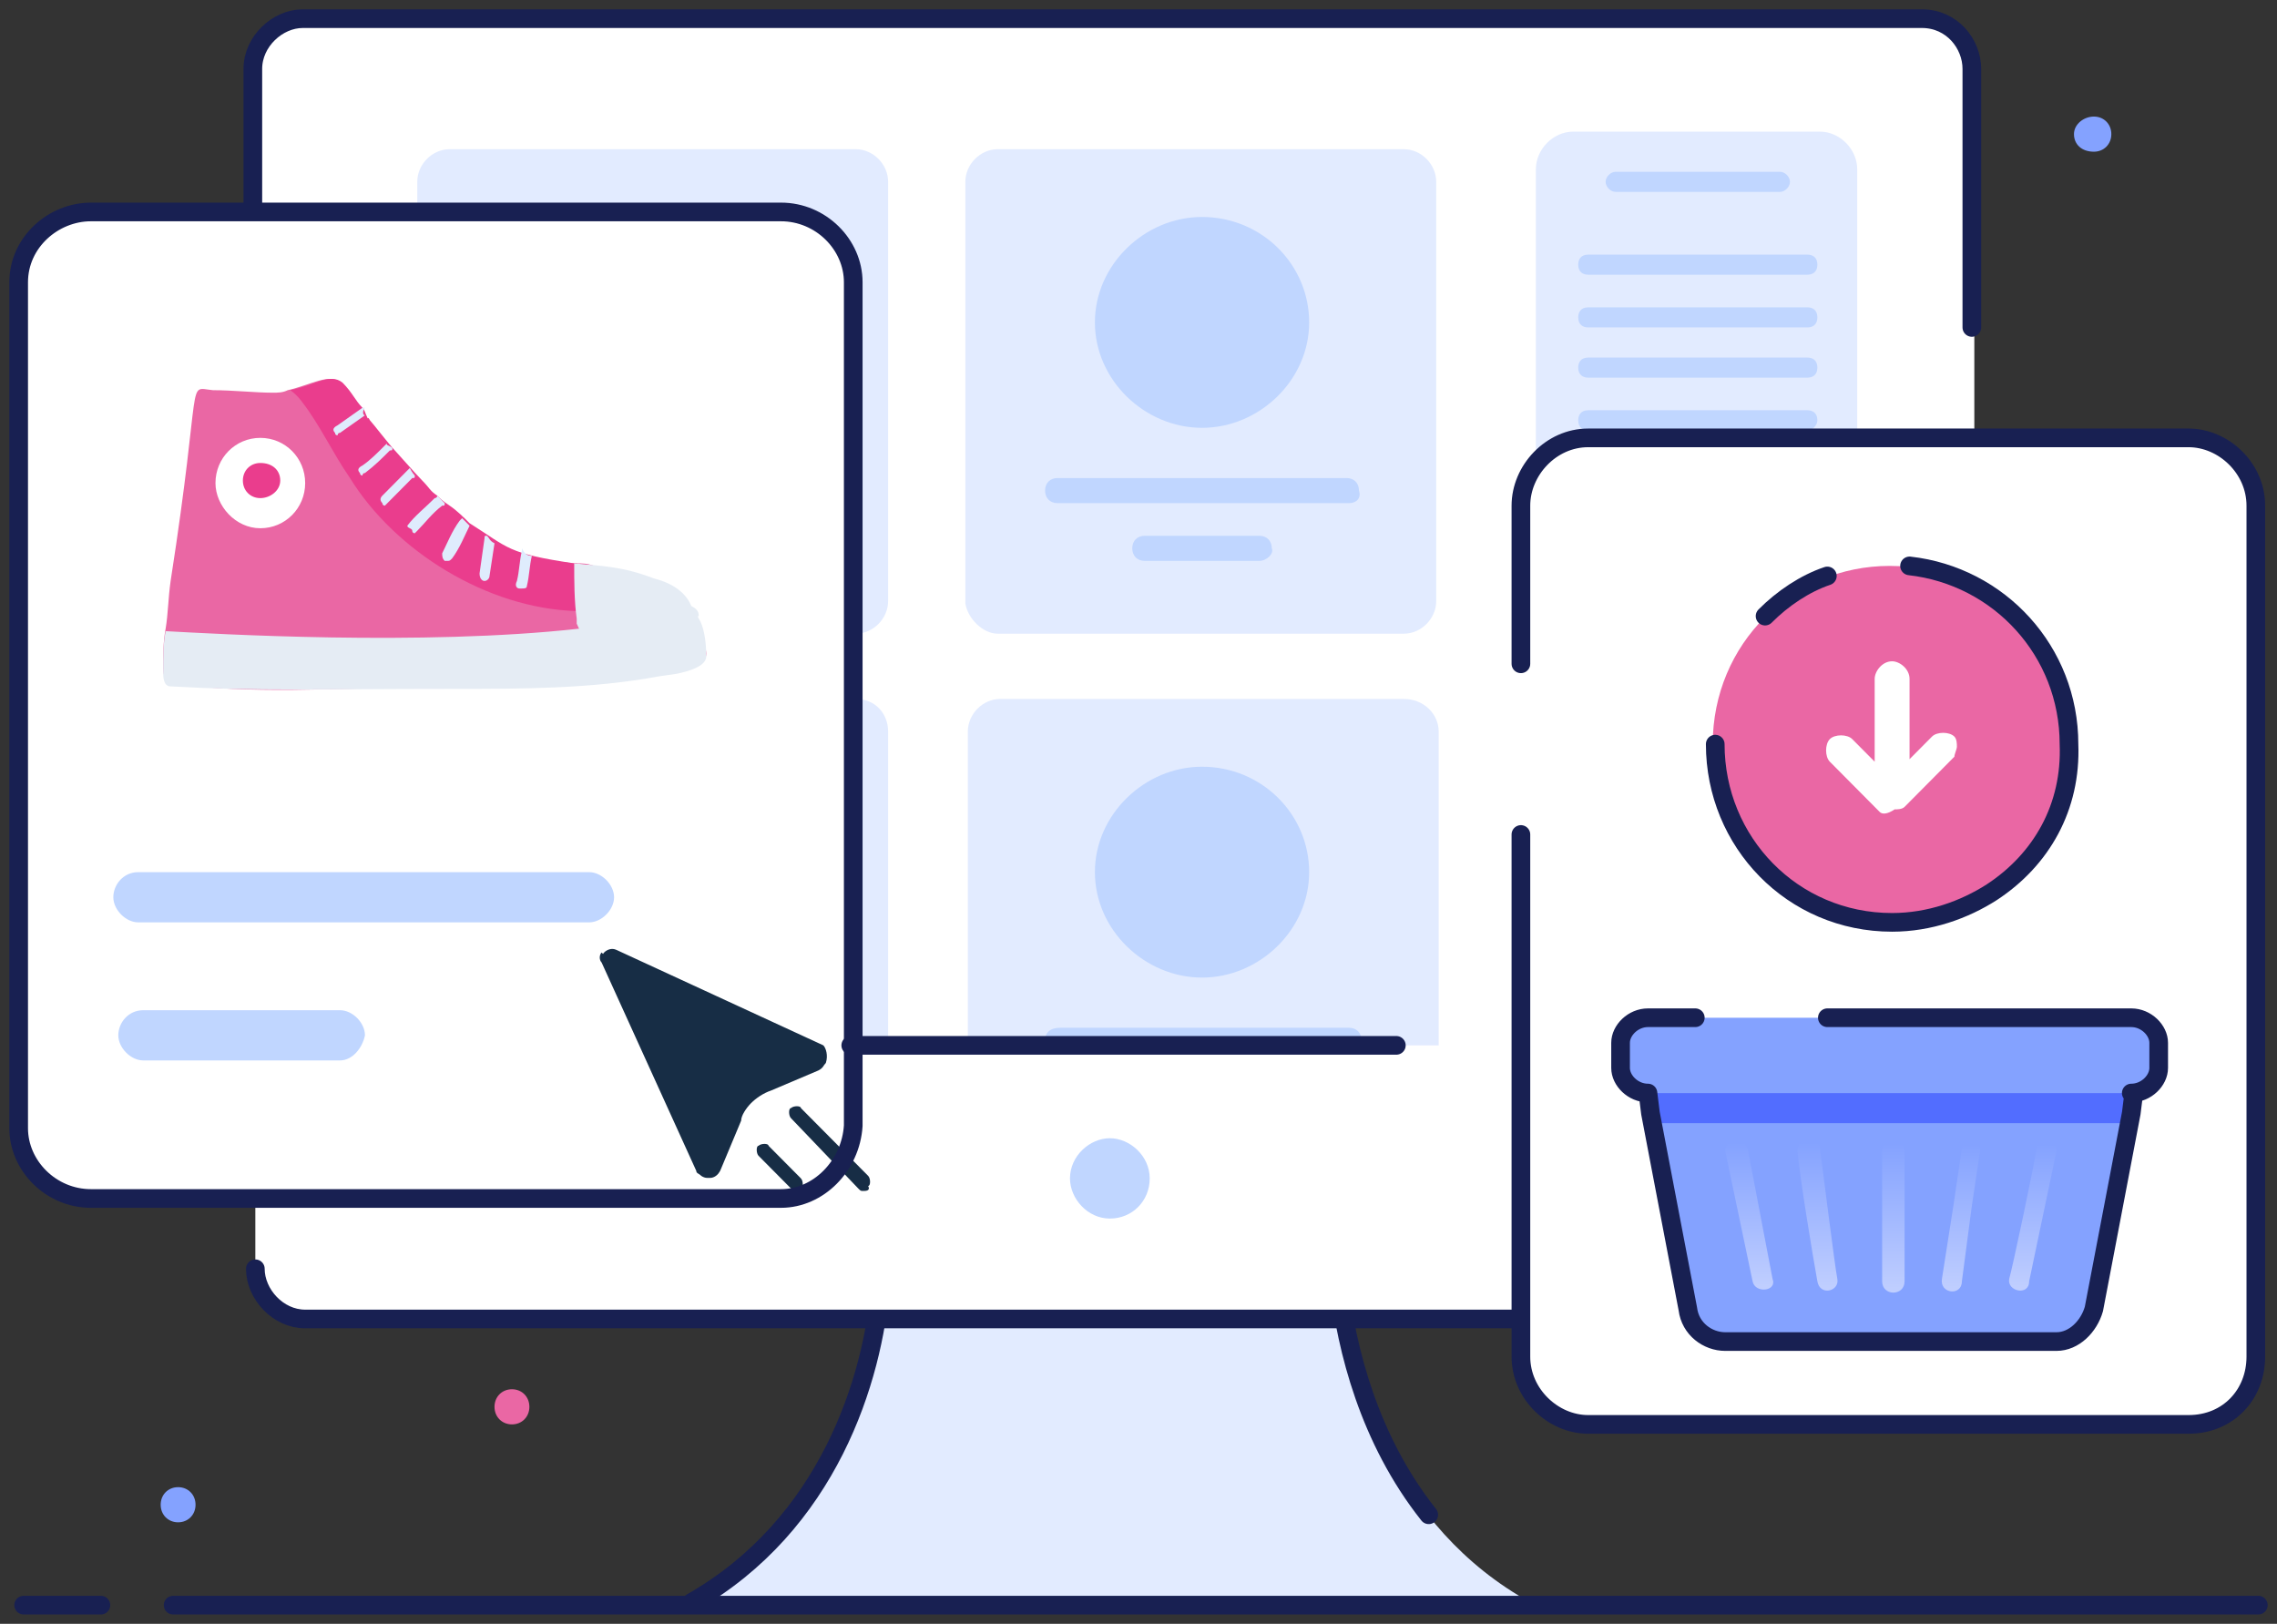
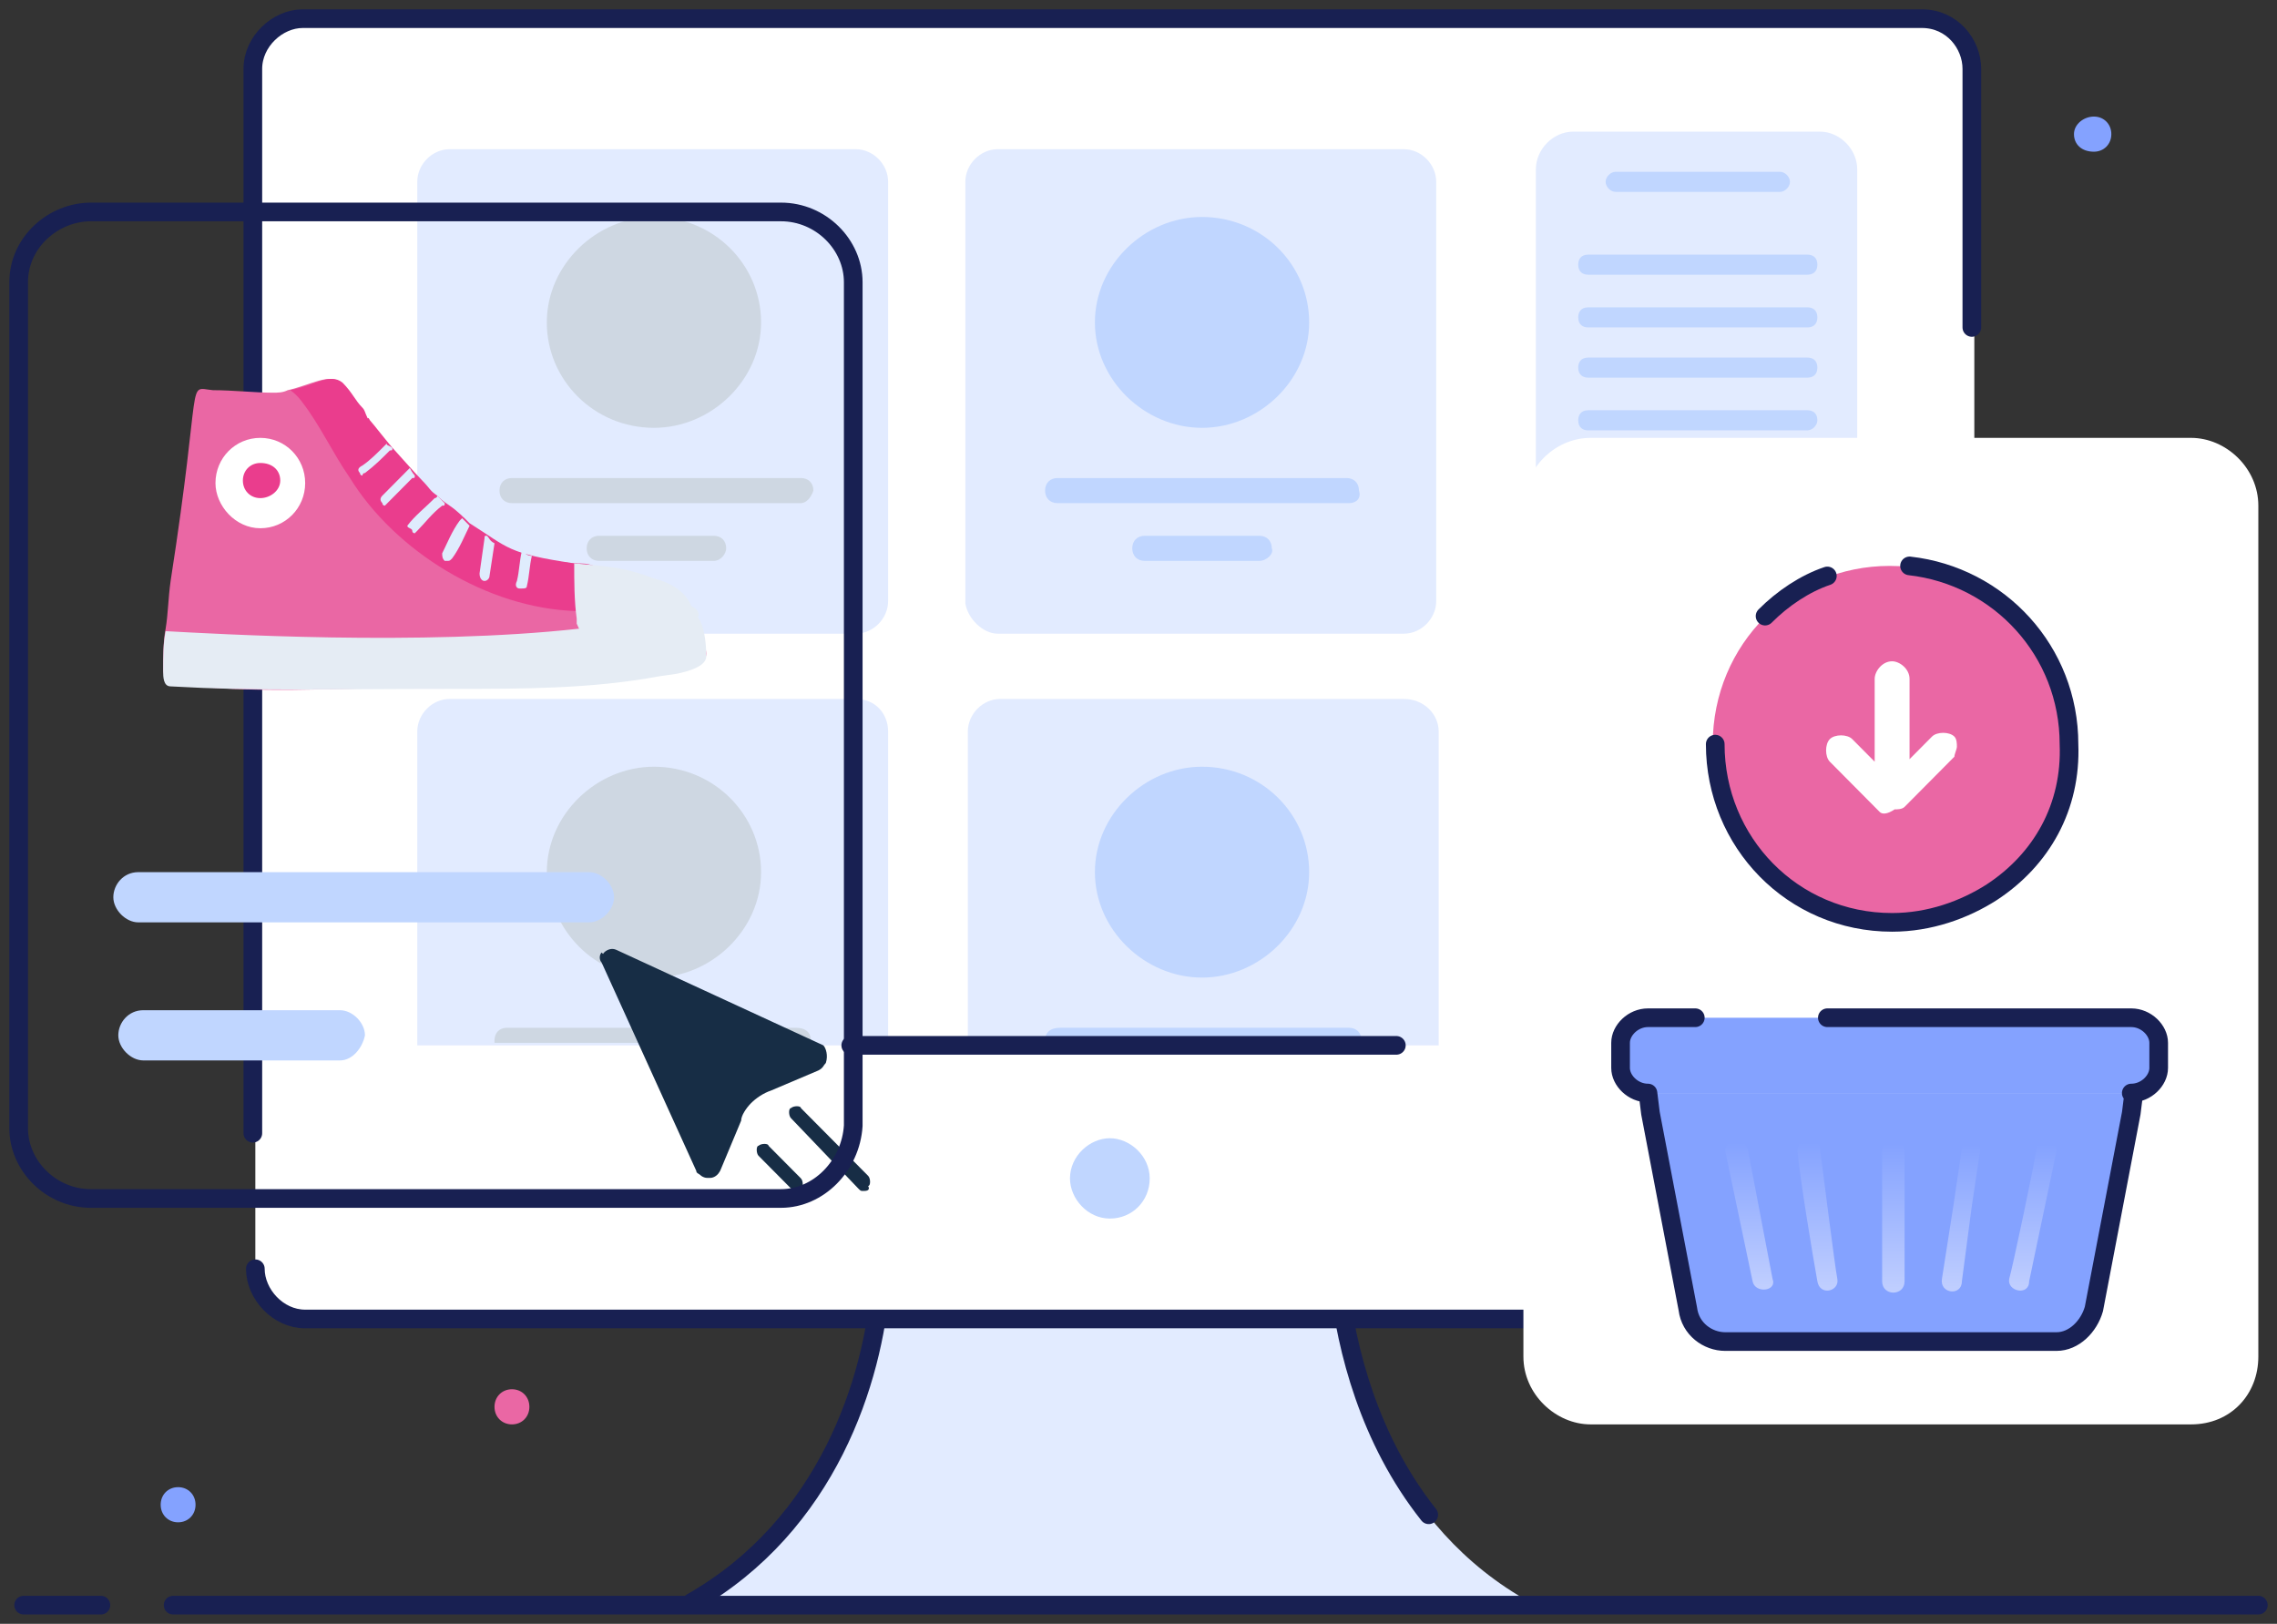
<svg xmlns="http://www.w3.org/2000/svg" width="122" height="87" viewBox="0 0 122 87" fill="none">
  <rect x="0" y="0" width="122" height="87" fill="#333333" stroke="none" />
  <path d="M82.023 85.866C74.682 86 65.739 85.865 59.465 85.731C53.325 85.865 44.382 86 36.907 85.866C44.248 81.696 46.651 73.896 47.051 68.785H71.612C72.279 73.896 74.682 81.831 82.023 85.866Z" fill="#E2EBFF" />
  <path d="M37.04 85.866C44.382 81.696 46.784 73.896 47.185 68.785H71.745C72.146 72.282 73.347 77.124 76.55 81.158" stroke="#182052" stroke-miterlimit="10" stroke-linecap="round" stroke-linejoin="round" />
  <path d="M105.783 3.69V67.978C105.783 69.592 104.448 70.668 103.113 70.668H16.35C14.882 70.668 13.681 69.323 13.681 67.978V3.69C13.681 2.21 15.015 1 16.35 1H103.113C104.715 1 105.783 2.345 105.783 3.69Z" fill="white" />
  <path d="M105.783 24.671V67.978C105.783 69.592 104.448 70.668 103.113 70.668H16.35C14.882 70.668 13.681 69.323 13.681 67.978" stroke="#182052" stroke-miterlimit="10" stroke-linecap="round" stroke-linejoin="round" />
  <path d="M13.547 60.715V3.69C13.547 2.21 14.882 1 16.217 1H102.98C104.582 1 105.65 2.345 105.65 3.69V17.543" stroke="#182052" stroke-miterlimit="10" stroke-linecap="round" stroke-linejoin="round" />
  <path d="M102.313 4.497H16.751V55.873H102.313V4.497Z" fill="white" />
  <path d="M59.465 65.288C60.666 65.288 61.601 64.347 61.601 63.136C61.601 61.926 60.533 60.984 59.465 60.984C58.397 60.984 57.329 61.926 57.329 63.136C57.329 64.212 58.264 65.288 59.465 65.288Z" fill="#C0D6FF" />
  <path d="M97.507 53.184H84.293C83.225 53.184 82.29 52.242 82.29 51.166V9.07C82.29 7.994 83.225 7.052 84.293 7.052H97.507C98.575 7.052 99.509 7.994 99.509 9.07V51.166C99.509 52.242 98.709 53.184 97.507 53.184Z" fill="#E2EBFF" />
  <path d="M95.371 10.28H86.562C86.295 10.28 86.028 10.011 86.028 9.742C86.028 9.473 86.295 9.204 86.562 9.204H95.371C95.638 9.204 95.905 9.473 95.905 9.742C95.905 10.011 95.638 10.28 95.371 10.28Z" fill="#C0D6FF" />
  <path d="M96.84 14.718H85.094C84.826 14.718 84.56 14.584 84.56 14.18C84.56 13.911 84.693 13.642 85.094 13.642H96.84C97.107 13.642 97.374 13.777 97.374 14.18C97.374 14.584 97.107 14.718 96.84 14.718Z" fill="#C0D6FF" />
  <path d="M96.84 17.543H85.094C84.826 17.543 84.56 17.408 84.56 17.005C84.56 16.736 84.693 16.467 85.094 16.467H96.84C97.107 16.467 97.374 16.601 97.374 17.005C97.374 17.408 97.107 17.543 96.84 17.543Z" fill="#C0D6FF" />
  <path d="M96.84 20.233H85.094C84.826 20.233 84.56 20.098 84.56 19.695C84.56 19.426 84.693 19.157 85.094 19.157H96.84C97.107 19.157 97.374 19.291 97.374 19.695C97.374 20.098 97.107 20.233 96.84 20.233Z" fill="#C0D6FF" />
  <path d="M96.84 23.057H85.094C84.826 23.057 84.56 22.922 84.56 22.519C84.56 22.25 84.693 21.981 85.094 21.981H96.84C97.107 21.981 97.374 22.116 97.374 22.519C97.374 22.788 97.107 23.057 96.84 23.057Z" fill="#C0D6FF" />
  <path d="M96.84 25.747H85.094C84.826 25.747 84.56 25.612 84.56 25.209C84.56 24.94 84.693 24.671 85.094 24.671H96.84C97.107 24.671 97.374 24.805 97.374 25.209C97.374 25.478 97.107 25.747 96.84 25.747Z" fill="#CED7E2" />
  <path d="M96.84 28.571H85.094C84.826 28.571 84.56 28.437 84.56 28.033C84.56 27.764 84.693 27.495 85.094 27.495H96.84C97.107 27.495 97.374 27.63 97.374 28.033C97.374 28.302 97.107 28.571 96.84 28.571Z" fill="#CED7E2" />
  <path d="M96.84 31.261H85.094C84.826 31.261 84.56 31.127 84.56 30.723C84.56 30.32 84.693 30.185 85.094 30.185H96.84C97.107 30.185 97.374 30.32 97.374 30.723C97.374 30.992 97.107 31.261 96.84 31.261Z" fill="#CED7E2" />
  <path d="M96.84 33.951H85.094C84.826 33.951 84.56 33.816 84.56 33.413C84.56 33.01 84.693 32.875 85.094 32.875H96.84C97.107 32.875 97.374 33.01 97.374 33.413C97.374 33.682 97.107 33.951 96.84 33.951Z" fill="#CED7E2" />
  <path d="M96.84 36.775H85.094C84.826 36.775 84.56 36.641 84.56 36.237C84.56 35.834 84.693 35.699 85.094 35.699H96.84C97.107 35.699 97.374 35.834 97.374 36.237C97.374 36.506 97.107 36.775 96.84 36.775Z" fill="#CED7E2" />
  <path d="M24.226 33.951H45.85C46.784 33.951 47.585 33.144 47.585 32.203V9.742C47.585 8.801 46.784 7.994 45.85 7.994H24.092C23.158 7.994 22.357 8.801 22.357 9.742V32.337C22.49 33.144 23.291 33.951 24.226 33.951Z" fill="#E2EBFF" />
  <path d="M35.038 22.922C38.108 22.922 40.778 20.367 40.778 17.274C40.778 14.18 38.242 11.625 35.038 11.625C31.968 11.625 29.298 14.18 29.298 17.274C29.298 20.367 31.834 22.922 35.038 22.922Z" fill="#CED7E2" />
  <path d="M42.913 26.957H27.429C27.029 26.957 26.762 26.688 26.762 26.285C26.762 25.881 27.029 25.612 27.429 25.612H42.913C43.314 25.612 43.581 25.881 43.581 26.285C43.447 26.688 43.18 26.957 42.913 26.957Z" fill="#CED7E2" />
  <path d="M38.241 30.051H32.101C31.701 30.051 31.434 29.782 31.434 29.378C31.434 28.975 31.701 28.706 32.101 28.706H38.241C38.642 28.706 38.909 28.975 38.909 29.378C38.909 29.647 38.642 30.051 38.241 30.051Z" fill="#CED7E2" />
  <path d="M53.458 33.951H75.216C76.15 33.951 76.951 33.144 76.951 32.203V9.742C76.951 8.801 76.15 7.994 75.216 7.994H53.458C52.524 7.994 51.723 8.801 51.723 9.742V32.337C51.856 33.144 52.657 33.951 53.458 33.951Z" fill="#E2EBFF" />
  <path d="M64.404 22.922C67.474 22.922 70.144 20.367 70.144 17.274C70.144 14.18 67.608 11.625 64.404 11.625C61.334 11.625 58.664 14.18 58.664 17.274C58.664 20.367 61.334 22.922 64.404 22.922Z" fill="#C0D6FF" />
  <path d="M72.279 26.957H56.662C56.262 26.957 55.995 26.688 55.995 26.285C55.995 25.881 56.262 25.612 56.662 25.612H72.146C72.546 25.612 72.813 25.881 72.813 26.285C72.947 26.688 72.68 26.957 72.279 26.957Z" fill="#C0D6FF" />
  <path d="M67.474 30.051H61.334C60.934 30.051 60.666 29.782 60.666 29.378C60.666 28.975 60.934 28.706 61.334 28.706H67.474C67.874 28.706 68.141 28.975 68.141 29.378C68.275 29.647 67.874 30.051 67.474 30.051Z" fill="#C0D6FF" />
  <path d="M47.585 39.196V56.008H22.357V39.196C22.357 38.255 23.158 37.448 24.092 37.448H45.85C46.917 37.448 47.585 38.255 47.585 39.196Z" fill="#E2EBFF" />
  <path d="M35.038 52.377C38.108 52.377 40.778 49.821 40.778 46.728C40.778 43.635 38.242 41.079 35.038 41.079C31.968 41.079 29.298 43.635 29.298 46.728C29.432 49.821 31.834 52.377 35.038 52.377Z" fill="#CED7E2" />
  <path d="M43.447 55.739V55.873H26.495V55.739C26.495 55.335 26.762 55.066 27.163 55.066H42.646C43.18 55.066 43.447 55.335 43.447 55.739Z" fill="#CED7E2" />
  <path d="M77.084 39.196V56.008H51.856V39.196C51.856 38.255 52.657 37.448 53.592 37.448H75.216C76.284 37.448 77.084 38.255 77.084 39.196Z" fill="#E2EBFF" />
  <path d="M64.404 52.377C67.474 52.377 70.144 49.821 70.144 46.728C70.144 43.635 67.608 41.079 64.404 41.079C61.334 41.079 58.664 43.635 58.664 46.728C58.664 49.821 61.334 52.377 64.404 52.377Z" fill="#C0D6FF" />
  <path d="M72.947 55.739V55.873H55.995V55.739C55.995 55.335 56.262 55.066 56.795 55.066H72.279C72.68 55.066 72.947 55.335 72.947 55.739Z" fill="#C0D6FF" />
-   <path d="M41.845 64.212H4.871C2.735 64.212 1 62.464 1 60.446V15.122C1 12.97 2.869 11.356 4.871 11.356H41.845C43.981 11.356 45.716 13.104 45.716 15.122V60.312C45.583 62.464 43.847 64.212 41.845 64.212Z" fill="white" />
  <path d="M31.567 49.418H7.407C6.74 49.418 6.072 48.745 6.072 48.073C6.072 47.4 6.606 46.728 7.407 46.728H31.567C32.235 46.728 32.902 47.4 32.902 48.073C32.902 48.745 32.235 49.418 31.567 49.418Z" fill="#C0D6FF" />
  <path d="M18.219 56.815H7.674C7.007 56.815 6.339 56.142 6.339 55.47C6.339 54.797 6.873 54.125 7.674 54.125H18.219C18.887 54.125 19.554 54.797 19.554 55.47C19.421 56.142 18.887 56.815 18.219 56.815Z" fill="#C0D6FF" />
  <path d="M36.907 33.278C36.773 33.144 37.04 32.471 36.907 32.337C36.506 31.799 35.972 31.665 34.904 31.395C33.436 30.992 32.769 30.454 31.567 30.32C31.3 30.32 31.033 30.185 30.766 30.185C27.83 29.916 25.16 29.378 19.687 22.519C19.154 21.846 18.753 21.174 18.219 20.502C17.685 19.964 16.617 20.636 15.416 20.905C15.149 21.04 14.882 21.04 14.615 21.04C13.681 21.04 12.479 20.905 11.412 20.905C9.943 20.77 10.878 19.964 9.142 31.127C9.009 32.068 9.009 32.875 8.875 33.682C8.742 34.354 8.742 35.161 8.742 35.834C8.742 36.103 8.875 36.641 9.142 36.641C13.814 37.179 16.884 36.91 24.226 36.775C27.963 36.775 31.567 36.775 35.305 36.103L36.239 35.968C37.04 35.834 37.841 35.565 37.841 35.027C37.841 34.354 37.04 33.951 36.907 33.278Z" fill="#EA67A4" />
  <path d="M31.834 30.32L30.9 32.74C26.095 32.606 21.156 29.513 18.753 25.612C17.819 24.267 17.151 22.788 16.217 21.578C16.217 21.578 15.95 21.174 15.55 20.905C16.884 20.636 17.685 19.964 18.353 20.502C18.887 21.04 19.02 21.443 19.421 21.846C19.554 21.981 19.554 22.116 19.688 22.384C19.688 22.519 19.688 22.25 19.821 22.519C19.954 22.653 20.889 23.864 21.156 24.133C21.289 24.267 22.224 25.343 22.624 25.747C23.024 26.15 23.024 26.285 23.425 26.554C23.558 26.688 23.692 26.823 24.092 27.092C24.493 27.361 24.893 27.764 25.16 28.033C27.296 29.378 27.162 29.647 30.766 30.185C31.3 30.185 31.434 30.185 31.834 30.32Z" fill="#EA3D8D" />
  <path d="M37.841 35.161C37.841 35.699 36.907 35.968 36.239 36.103L35.305 36.237C31.701 36.91 27.963 36.91 24.226 36.91C16.884 36.91 13.948 37.044 9.142 36.775C8.742 36.775 8.742 36.237 8.742 35.968C8.742 35.161 8.742 34.489 8.875 33.816C11.412 33.951 22.624 34.623 31.033 33.682C33.303 33.413 35.572 33.144 37.173 32.606L37.44 33.144C37.707 33.547 37.841 34.354 37.841 35.161Z" fill="#E5ECF4" />
  <path d="M37.44 33.01C35.572 33.547 33.97 33.951 32.101 34.085C31.834 34.085 31.567 34.085 31.3 33.951C31.033 33.816 31.033 33.682 30.9 33.413V33.144C30.766 32.203 30.766 31.127 30.766 30.185C32.101 30.32 33.303 30.32 35.038 30.992C36.106 31.261 36.773 31.799 37.04 32.471C37.307 32.606 37.44 32.74 37.44 33.01Z" fill="#E5ECF4" />
-   <path d="M19.554 22.25L18.219 23.191C18.086 23.191 18.086 23.326 18.086 23.326C18.086 23.326 17.952 23.326 17.952 23.191C17.819 23.057 17.819 22.922 18.086 22.788L19.421 21.846H19.554C19.421 21.981 19.421 22.25 19.554 22.25Z" fill="#DFECFD" />
  <path d="M21.022 23.998C21.022 24.133 21.022 24.133 20.889 24.133C20.488 24.536 20.088 24.94 19.554 25.343C19.42 25.343 19.42 25.478 19.42 25.478C19.42 25.478 19.287 25.478 19.287 25.343C19.153 25.209 19.153 25.074 19.42 24.94C19.821 24.671 20.221 24.267 20.622 23.864C20.755 23.729 20.755 23.729 20.755 23.729C20.622 23.864 20.889 23.864 21.022 23.998Z" fill="#DFECFD" />
  <path d="M22.224 25.478C22.224 25.612 22.224 25.612 22.09 25.612L20.756 26.957C20.622 27.092 20.622 27.092 20.622 27.092C20.622 27.092 20.488 27.092 20.488 26.957C20.355 26.823 20.355 26.688 20.488 26.554L21.823 25.209C21.957 25.074 21.957 25.074 21.957 25.074C22.09 25.343 22.224 25.478 22.224 25.478Z" fill="#DFECFD" />
  <path d="M23.826 26.957C23.826 27.092 23.826 27.092 23.692 27.092C23.158 27.495 22.758 28.033 22.357 28.437C22.224 28.571 22.224 28.571 22.224 28.571C22.224 28.571 22.09 28.571 22.09 28.437C22.09 28.302 21.823 28.302 21.823 28.168C22.224 27.63 22.758 27.226 23.291 26.688C23.291 26.688 23.425 26.688 23.425 26.554L23.826 26.957Z" fill="#DFECFD" />
  <path d="M25.16 28.168C24.893 28.706 24.626 29.378 24.226 29.916C24.092 30.051 24.092 30.051 23.959 30.051H23.825C23.692 29.916 23.692 29.782 23.692 29.647C23.959 29.109 24.226 28.437 24.626 27.899L24.76 27.764C24.893 27.899 25.027 28.033 25.16 28.168Z" fill="#DFECFD" />
  <path d="M26.495 29.109L26.228 30.858C26.228 30.992 26.095 31.127 25.961 31.127C25.828 31.127 25.694 30.992 25.694 30.723L25.961 28.84C25.961 28.706 25.961 28.706 26.095 28.706C26.228 28.84 26.228 28.975 26.495 29.109Z" fill="#DFECFD" />
  <path d="M28.497 29.782C28.364 30.32 28.364 30.858 28.23 31.395C28.23 31.53 28.097 31.53 27.963 31.53H27.83C27.696 31.53 27.563 31.395 27.696 31.127C27.83 30.589 27.83 30.051 27.963 29.513V29.378C28.097 29.647 28.23 29.782 28.497 29.782Z" fill="#DFECFD" />
  <path d="M13.948 28.302C15.283 28.302 16.351 27.226 16.351 25.881C16.351 24.536 15.283 23.46 13.948 23.46C12.613 23.46 11.545 24.536 11.545 25.881C11.545 27.092 12.613 28.302 13.948 28.302Z" fill="white" />
  <path d="M13.948 26.688C14.482 26.688 15.016 26.285 15.016 25.747C15.016 25.209 14.615 24.805 13.948 24.805C13.414 24.805 13.013 25.209 13.013 25.747C13.013 26.285 13.414 26.688 13.948 26.688Z" fill="#EA3D8D" />
  <path d="M44.248 56.949C44.114 57.084 44.114 57.218 43.848 57.353L41.311 58.429C40.911 58.563 40.511 58.832 40.244 59.101C39.977 59.37 39.71 59.774 39.71 60.043L38.642 62.598C38.508 63.002 38.108 63.271 37.707 63.002C37.574 62.867 37.441 62.867 37.441 62.733L32.368 51.57C32.235 51.435 32.235 51.166 32.368 51.032C32.502 50.897 32.769 50.763 33.036 50.897L44.114 56.008C44.248 56.142 44.382 56.546 44.248 56.949Z" fill="#172D45" />
  <path d="M46.25 63.809C46.117 63.809 46.117 63.809 45.983 63.674L42.379 59.908C42.246 59.774 42.246 59.37 42.379 59.37C42.513 59.236 42.913 59.236 42.913 59.37L46.517 63.002C46.651 63.136 46.651 63.54 46.517 63.54C46.651 63.809 46.384 63.809 46.25 63.809Z" fill="#172D45" />
  <path d="M42.646 63.809C42.513 63.809 42.513 63.809 42.379 63.674L40.644 61.926C40.511 61.791 40.511 61.388 40.644 61.388C40.778 61.253 41.178 61.253 41.178 61.388L42.913 63.136C43.047 63.271 43.047 63.674 42.913 63.809C42.913 63.809 42.78 63.809 42.646 63.809Z" fill="#172D45" />
  <path d="M40.11 59.101C39.843 59.37 39.576 59.774 39.576 60.043L38.508 62.598C38.375 63.002 37.975 63.27 37.574 63.002C37.441 62.867 37.307 62.867 37.307 62.733L32.235 51.57C32.101 51.435 32.101 51.166 32.235 51.032L40.11 59.101Z" fill="#172D45" />
  <path d="M117.396 76.316H85.227C83.358 76.316 81.623 74.703 81.623 72.685V27.092C81.623 25.209 83.225 23.46 85.227 23.46H117.396C119.265 23.46 121 25.074 121 27.092V72.685C121 74.703 119.532 76.316 117.396 76.316Z" fill="white" />
-   <path d="M81.489 35.565V27.092C81.489 25.209 83.091 23.46 85.093 23.46H117.262C119.131 23.46 120.866 25.074 120.866 27.092V72.685C120.866 74.703 119.398 76.316 117.262 76.316H85.093C83.225 76.316 81.489 74.703 81.489 72.685V44.71" stroke="#182052" stroke-miterlimit="10" stroke-linecap="round" stroke-linejoin="round" />
  <path d="M106.584 47.804C105.115 48.745 103.247 49.418 101.245 49.418C95.905 49.418 91.767 45.114 91.767 39.869C91.767 34.489 96.039 30.32 101.245 30.32C106.584 30.32 110.722 34.623 110.722 39.869C110.989 43.231 109.253 46.055 106.584 47.804Z" fill="#EA67A4" />
  <path d="M41.845 64.212H4.871C2.735 64.212 1 62.464 1 60.446V15.122C1 12.97 2.869 11.356 4.871 11.356H41.845C43.981 11.356 45.716 13.104 45.716 15.122V60.312C45.583 62.464 43.847 64.212 41.845 64.212Z" stroke="#182052" stroke-miterlimit="10" stroke-linecap="round" stroke-linejoin="round" />
  <path d="M102.312 30.32C107.118 30.858 110.855 34.892 110.855 39.869C110.989 43.231 109.387 46.055 106.717 47.804C105.249 48.745 103.38 49.418 101.378 49.418C96.039 49.418 91.901 45.114 91.901 39.869" stroke="#182052" stroke-miterlimit="10" stroke-linecap="round" stroke-linejoin="round" />
  <path d="M94.571 33.01C95.505 32.068 96.706 31.261 97.908 30.858" stroke="#182052" stroke-miterlimit="10" stroke-linecap="round" stroke-linejoin="round" />
  <path d="M100.711 43.5L98.041 40.81C97.774 40.541 97.774 39.869 98.041 39.6C98.308 39.331 98.975 39.331 99.242 39.6L100.444 40.81V36.372C100.444 35.968 100.844 35.43 101.378 35.43C101.779 35.43 102.312 35.834 102.312 36.372V40.676L103.514 39.465C103.781 39.196 104.448 39.196 104.715 39.465C104.849 39.6 104.849 39.869 104.849 40.003C104.849 40.138 104.715 40.407 104.715 40.541L102.045 43.231C101.912 43.365 101.645 43.365 101.512 43.365C101.111 43.635 100.844 43.635 100.711 43.5Z" fill="white" />
  <path d="M114.459 58.563L112.323 70.13C112.19 71.071 111.256 71.878 110.321 71.878H92.568C91.5 71.878 90.699 71.071 90.566 70.13L88.43 58.563" fill="white" />
  <path d="M114.459 58.563L114.326 59.639L112.323 70.13C112.19 71.071 111.256 71.878 110.321 71.878H92.568C91.5 71.878 90.699 71.071 90.566 70.13L88.564 59.639L88.43 58.563H114.459Z" fill="#84A2FF" />
-   <path d="M114.459 58.563L114.192 60.177H88.564L88.297 58.563H114.459Z" fill="#526DFF" />
  <path d="M89.098 58.563H88.43C87.63 58.563 86.962 57.891 86.962 57.218V55.873C86.962 55.201 87.63 54.528 88.43 54.528H114.459C115.26 54.528 115.928 55.066 115.928 55.873V57.218C115.928 57.891 115.26 58.563 114.459 58.563H113.792" fill="#84A2FF" />
  <path d="M93.636 61.522C93.503 61.253 93.236 60.984 92.969 60.984C92.702 61.119 92.435 61.388 92.435 61.657L93.903 68.65C94.037 69.323 95.238 69.188 94.971 68.516L93.636 61.522Z" fill="url(#paint0_linear)" />
  <path d="M97.507 61.522C97.507 61.253 97.24 60.984 96.84 60.984C96.573 60.984 96.306 61.253 96.306 61.657C96.439 63.136 97.107 67.171 97.374 68.65C97.507 69.457 98.575 69.188 98.442 68.516C98.308 67.843 97.641 62.464 97.507 61.522Z" fill="url(#paint1_linear)" />
  <path d="M100.844 61.657V68.65C100.844 69.457 102.046 69.457 102.046 68.65V61.657C101.912 60.85 100.844 60.85 100.844 61.657Z" fill="url(#paint2_linear)" />
  <path d="M105.116 61.522C104.582 65.153 104.849 63.405 104.048 68.516C103.914 69.323 105.116 69.457 105.116 68.65L105.649 64.615L106.05 61.926C106.317 60.984 105.249 60.85 105.116 61.522Z" fill="url(#paint3_linear)" />
  <path d="M109.12 61.522C108.987 62.464 107.785 68.112 107.652 68.516C107.518 69.188 108.72 69.457 108.72 68.65L110.188 61.657C110.188 60.984 109.12 60.85 109.12 61.522Z" fill="url(#paint4_linear)" />
  <path d="M112.19 8.128C112.724 8.128 113.124 7.725 113.124 7.187C113.124 6.649 112.724 6.245 112.19 6.245C111.656 6.245 111.122 6.649 111.122 7.187C111.122 7.725 111.523 8.128 112.19 8.128Z" fill="#84A2FF" />
  <path d="M27.43 76.316C27.963 76.316 28.364 75.913 28.364 75.375C28.364 74.837 27.963 74.433 27.43 74.433C26.896 74.433 26.495 74.837 26.495 75.375C26.495 75.913 26.896 76.316 27.43 76.316Z" fill="#EA67A4" />
  <path d="M9.543 81.562C10.077 81.562 10.477 81.158 10.477 80.62C10.477 80.082 10.077 79.679 9.543 79.679C9.009 79.679 8.609 80.082 8.609 80.62C8.609 81.158 9.009 81.562 9.543 81.562Z" fill="#84A2FF" />
  <path d="M90.833 54.528H88.297C87.496 54.528 86.829 55.201 86.829 55.873V57.218C86.829 57.891 87.496 58.563 88.297 58.563L88.43 59.639L90.433 70.13C90.566 71.206 91.501 71.878 92.435 71.878H110.188C111.122 71.878 111.923 71.071 112.19 70.13L114.192 59.639L114.326 58.563H114.192C114.993 58.563 115.661 57.891 115.661 57.218V55.873C115.661 55.201 114.993 54.528 114.192 54.528H97.908" stroke="#182052" stroke-miterlimit="10" stroke-linecap="round" stroke-linejoin="round" />
  <path d="M45.583 56.008H74.815" stroke="#182052" stroke-miterlimit="10" stroke-linecap="round" stroke-linejoin="round" />
  <path d="M9.276 86H121" stroke="#182052" stroke-miterlimit="10" stroke-linecap="round" stroke-linejoin="round" />
  <path d="M1.267 86H5.405" stroke="#182052" stroke-miterlimit="10" stroke-linecap="round" stroke-linejoin="round" />
  <defs>
    <linearGradient id="paint0_linear" x1="93.72" y1="69.245" x2="93.72" y2="61.212" gradientUnits="userSpaceOnUse">
      <stop stop-color="#C2D0FF" />
      <stop offset="1" stop-color="#84A2FF" />
    </linearGradient>
    <linearGradient id="paint1_linear" x1="97.377" y1="69.302" x2="97.377" y2="61.214" gradientUnits="userSpaceOnUse">
      <stop stop-color="#C2D0FF" />
      <stop offset="1" stop-color="#84A2FF" />
    </linearGradient>
    <linearGradient id="paint2_linear" x1="101.444" y1="69.41" x2="101.444" y2="61.282" gradientUnits="userSpaceOnUse">
      <stop stop-color="#C2D0FF" />
      <stop offset="1" stop-color="#84A2FF" />
    </linearGradient>
    <linearGradient id="paint3_linear" x1="105.063" y1="69.345" x2="105.063" y2="61.33" gradientUnits="userSpaceOnUse">
      <stop stop-color="#C2D0FF" />
      <stop offset="1" stop-color="#84A2FF" />
    </linearGradient>
    <linearGradient id="paint4_linear" x1="108.912" y1="69.3" x2="108.912" y2="61.307" gradientUnits="userSpaceOnUse">
      <stop stop-color="#C2D0FF" />
      <stop offset="1" stop-color="#84A2FF" />
    </linearGradient>
  </defs>
</svg>